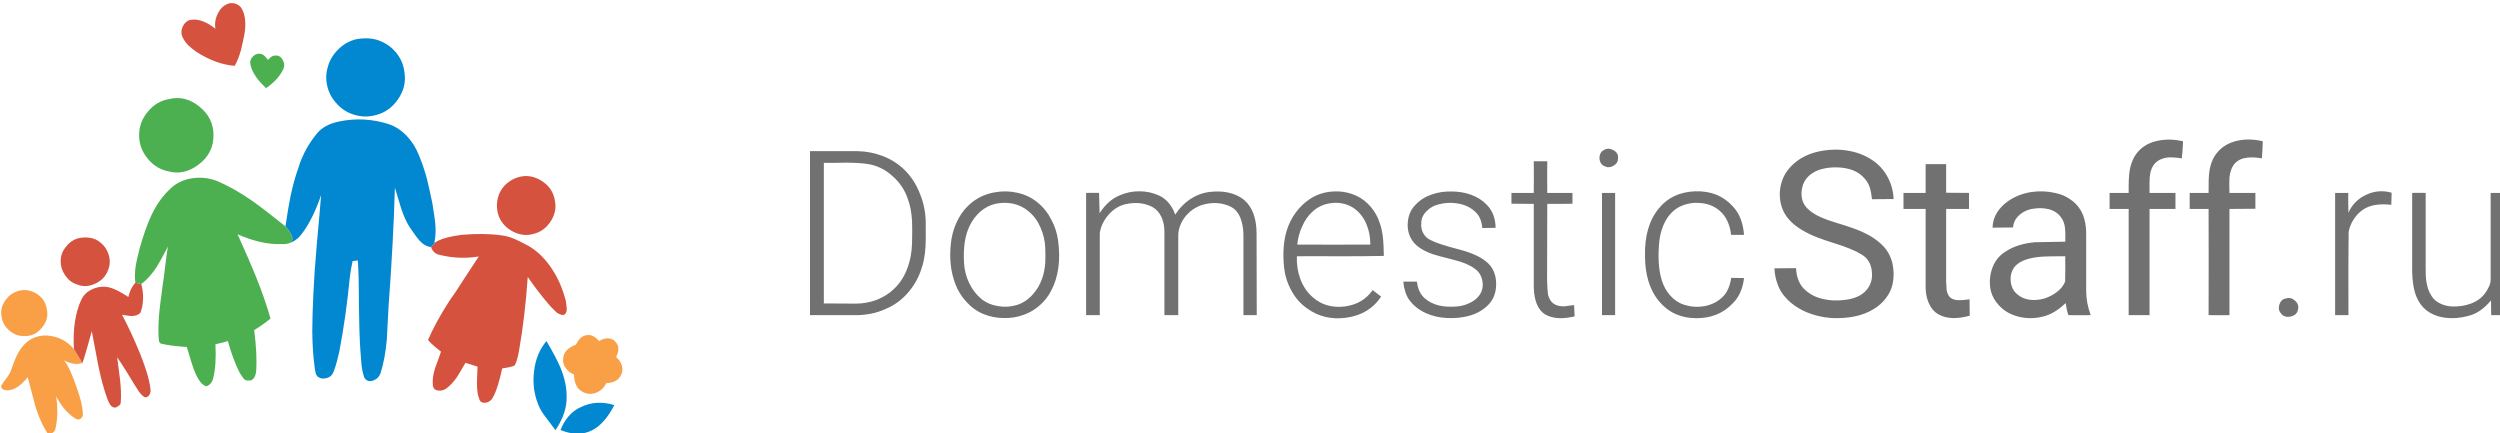
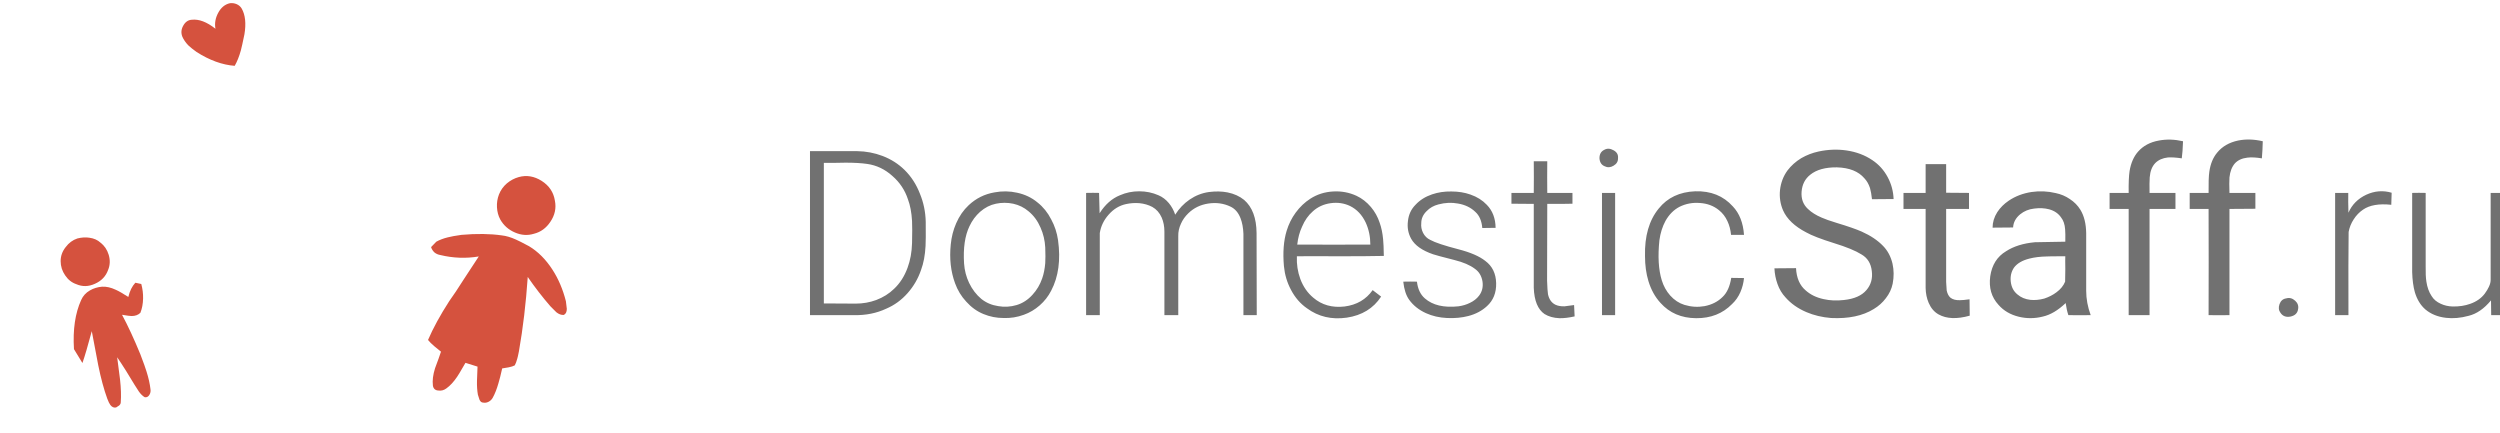
<svg xmlns="http://www.w3.org/2000/svg" xmlns:xlink="http://www.w3.org/1999/xlink" version="1.1" preserveAspectRatio="none" x="0px" y="0px" width="150px" height="26px" viewBox="0 0 150 26">
  <defs>
    <g id="Layer0_0_FILL">
-       <path fill="#0288D1" stroke="none" d=" M 453.2 412.8 Q 453.8 414.45 455.4 416.5 456.25 417.65 458 419.95 461.3 415.05 461.1 410.4 461.1 406.65 459.3 402.4 458.25 399.9 455.5 395.2 452.6 398.65 452.05 403.65 451.45 408.45 453.2 412.8 M 474.35 413 Q 472 412.25 469.6 412.35 467.1 412.5 464.95 413.6 463.1 414.4 461.6 416.15 460.25 417.75 459.4 419.9 461.65 420.85 463.85 420.95 466.25 421 468.25 419.95 471.65 418.2 474.35 413 M 397.95 334.2 Q 393.95 335 391.85 337.4 388.25 341.75 386.65 346.9 385.35 350.5 384.4 355 383.75 358.2 383 363.35 386.15 366.9 384.1 368 384.6 367.85 385.05 367.6 386.5 366.8 387.55 365.4 390.55 361.5 392.9 354.65 392.55 359.2 391.7 368.35 391 376.35 390.75 382.1 390.45 388.5 390.45 392.5 390.5 398.2 391.15 402.85 391.2 403.25 391.35 403.95 391.5 404.55 391.8 404.95 392.85 405.9 394.35 405.5 395.85 405.15 396.35 403.75 396.85 402.55 397.25 401 397.45 400.25 397.95 398.15 399.8 388.55 400.85 377.75 401.1 375.35 401.65 373 L 403.1 372.8 Q 403.4 376.85 403.4 385.2 403.5 393.4 403.8 397.65 403.9 398.95 404.1 401.6 404.35 403.9 404.95 405.45 405.85 406.75 407.4 406.15 408.9 405.6 409.4 404.15 410.65 400.3 411.15 394.85 411.5 388.5 411.65 385.35 412.95 368.05 413.4 352.6 414 354.5 415.15 358.4 416.25 361.7 417.65 363.8 419.55 366.55 420.1 367.15 421.65 368.9 423.45 369.1 L 424.9 367.6 Q 424.65 367.75 424.35 367.9 424.9 365.55 424.6 362.4 424.55 361.6 423.8 356.9 422.9 352.55 422.3 350.15 421.3 346.5 420.1 343.65 418.9 340.6 416.85 338.4 414.65 336 411.85 335 405 332.75 397.95 334.2 M 402.7 311.35 Q 399.9 312 397.75 314.1 395.5 316.25 394.75 319.1 393.95 321.7 394.65 324.55 395.35 327.25 397.2 329.2 399.25 331.55 402.3 332.4 405.3 333.25 408.2 332.4 411.9 331.45 414.25 328.05 416.7 324.55 416.05 320.55 415.75 317.7 413.95 315.35 412.2 313.1 409.65 312 406.8 310.65 402.7 311.35 Z" />
-       <path fill="#F99F45" stroke="none" d=" M 313.7 381.95 Q 311.15 380.5 308.6 381.35 306.6 381.95 305.3 383.75 303.9 385.6 304.05 387.75 304.2 390.35 306.2 392.2 308.2 393.95 310.6 393.8 313.35 393.9 315.3 391.55 317.35 389.15 316.7 386.3 316.25 383.45 313.7 381.95 M 468.65 393.95 Q 467.75 393.4 466.85 393.55 464.9 393.65 463.7 396.2 460.35 397.45 460.15 399.95 459.9 401.45 460.9 402.75 461.7 403.9 463.15 404.5 463.15 406 463.65 407.2 464.2 408.6 465.4 409.2 467.1 410.3 469.15 409.6 471.15 408.9 472.1 406.9 475.2 406.75 476.1 404.8 476.9 403.55 476.45 402 476 400.6 474.85 399.65 476.1 397.05 474.85 395.65 474.05 394.5 472.65 394.45 471.35 394.4 470.15 395.2 469.3 394.3 468.65 393.95 M 318.65 393.95 Q 315.2 393.1 312.3 394.7 310.3 395.85 308.85 398.3 307.9 400 306.85 403.1 306.55 404.1 305.55 405.45 304.35 407.05 304.05 407.6 303.9 408.8 305.8 408.9 308.55 408.8 311.4 405.25 312.15 408 313.6 413.55 315.1 418.3 317.2 421.2 317.95 420.9 318.35 420.65 318.95 420.25 319.1 419.6 320.05 415.4 319.3 410.55 321.6 414.9 324.7 416.75 325.5 417.25 326.2 416.7 326.85 416.1 326.7 415.15 326.6 413.25 325.9 410.85 325.65 409.95 324.5 406.7 323.75 404.65 323.2 403.5 322.45 401.75 321.5 400.55 324.25 402.05 326.6 401.3 L 324.25 397.45 Q 322 394.75 318.65 393.95 Z" />
      <path fill="#717171" stroke="none" d=" M 595.7 361.4 Q 594.25 358.55 591.9 356.7 589.5 354.7 586.25 354 583.15 353.3 579.95 353.9 575.85 354.6 572.8 357.45 570.6 359.5 569.3 362.5 568.1 365.25 567.8 368.4 567.2 374.25 569 379.15 570.05 382.05 572.1 384.25 574.2 386.6 576.9 387.7 579.55 388.8 582.5 388.8 585.4 388.9 588.1 387.9 590.5 387.05 592.5 385.3 594.5 383.55 595.7 381.2 598.75 375.4 597.6 367.15 597.15 364.05 595.7 361.4 M 589.4 359.15 Q 591.55 360.9 592.75 363.7 593.9 366.3 594.05 369.2 594.15 371.95 594.05 373.55 593.85 375.95 593.2 377.8 592.3 380.4 590.5 382.35 588.6 384.45 586.1 385.2 583.55 385.95 581 385.5 578.3 385.1 576.3 383.5 574.2 381.75 572.9 379.05 571.7 376.55 571.5 373.65 571.1 367.25 573 363.3 574.1 360.95 575.95 359.3 577.95 357.55 580.35 357.05 582.75 356.55 585.15 357.05 587.6 357.6 589.4 359.15 M 541.8 342.45 L 528.7 342.45 528.7 388 540.95 388 Q 545.85 388.1 549.9 386.2 553.3 384.75 555.85 381.85 558.35 379 559.55 375.45 560.6 372.65 560.8 368.8 560.9 367.3 560.85 362.05 560.75 357.95 559.25 354.3 557.75 350.4 554.95 347.65 552.4 345.15 548.9 343.8 545.5 342.5 541.8 342.45 M 532.55 345.7 Q 534.55 345.75 538.55 345.65 542.2 345.65 544.6 346 548.5 346.55 551.6 349.35 554.65 352 555.9 355.8 556.85 358.3 557.05 361.85 557.15 363.9 557.05 368 556.95 371.75 555.8 374.85 554.5 378.4 552.05 380.7 550 382.7 547.1 383.8 544.4 384.8 541.4 384.8 535.5 384.8 532.55 384.75 L 532.55 345.7 M 936.9 384.95 Q 936.4 386.35 937.2 387.4 938.15 388.75 939.95 388.4 941.8 388 942.05 386.4 942.35 385 941.25 384 940.1 382.95 938.75 383.35 937.4 383.55 936.9 384.95 M 956.05 359.55 Q 955.95 356.35 956 354.05 L 952.35 354.05 952.35 388 956.05 388 Q 956 372.6 956.1 364.9 956.45 363 957.5 361.4 958.55 359.75 960.1 358.7 962.85 356.8 967.95 357.35 968 355.1 968.05 354 964.5 352.95 961 354.55 957.5 356.2 956.05 359.55 M 932 344.45 Q 932.2 342.1 932.25 339.7 928.65 338.85 925.4 339.5 921.65 340.3 919.55 342.9 917.85 344.95 917.4 348.2 917.15 349.95 917.2 354.05 L 911.95 354.05 911.95 358.5 917.2 358.5 Q 917.25 373.25 917.2 388 920.1 388.05 923 388 L 923 358.5 930.2 358.45 930.2 354.05 923 354.05 Q 922.9 351.15 923 349.75 923.25 347.3 924.5 345.85 925.75 344.5 928 344.25 929.55 344.05 932 344.45 M 876.25 360.9 Q 877.2 362.1 877.35 364.15 877.45 365.3 877.4 367.6 869.65 367.7 868.95 367.75 864.1 368.2 860.95 370.25 857.25 372.45 856.55 377.2 855.9 381.95 858.85 385.15 861 387.6 864.5 388.45 867.8 389.25 871.15 388.4 874.3 387.7 877.5 384.65 877.75 386.5 878.25 388 881.7 388.05 884.45 388 883.2 384.6 883.2 381.25 L 883.2 365.25 Q 883.15 361.3 881.6 358.75 880.5 356.95 878.65 355.75 876.9 354.55 874.75 354.1 871.4 353.3 868 353.8 864.45 354.35 861.7 356.2 859.7 357.55 858.5 359.4 857.2 361.45 857.2 363.7 L 862.9 363.65 Q 863 361.55 864.85 360 866.5 358.65 868.75 358.4 871 358.1 872.9 358.6 875.1 359.2 876.25 360.9 M 863.15 374.8 Q 864.45 373.05 867.4 372.3 869.5 371.75 872.35 371.7 872.65 371.65 877.4 371.65 877.35 372.45 877.4 375.2 877.4 377.35 877.35 378.7 876.65 380.4 874.95 381.65 873.5 382.75 871.55 383.4 869.5 383.95 867.65 383.75 865.55 383.5 864.1 382.25 862.5 380.95 862.25 378.7 862 376.5 863.15 374.8 M 889.7 354.05 L 889.7 358.5 895 358.5 895 388 Q 896 388 900.8 388 L 900.8 358.5 908 358.5 908 354.05 900.8 354.05 Q 900.75 351.15 900.85 349.7 901.05 347.15 902.4 345.75 903.7 344.45 905.9 344.2 907.4 344.1 909.75 344.45 910 342.7 910.1 339.7 906.6 338.9 903.4 339.5 899.75 340.15 897.6 342.6 895.8 344.65 895.25 348 894.95 349.95 895 354.05 L 889.7 354.05 M 844.3 346.05 L 838.6 346.05 838.6 354.05 832.45 354.05 Q 832.45 356.25 832.45 358.5 L 838.6 358.5 838.6 380.45 Q 838.65 382.75 839.45 384.6 840.4 386.8 842.2 387.8 845.5 389.65 850.85 388.15 850.8 386.1 850.8 383.6 849 383.85 848.1 383.85 846.5 383.9 845.55 383.2 844.75 382.55 844.45 381.15 844.4 380.75 844.3 378.8 L 844.3 358.5 Q 845.35 358.5 850.65 358.5 L 850.65 354.05 Q 846.4 354.05 844.3 354 L 844.3 346.05 M 752.35 354.05 L 748.7 354.05 748.7 388 752.35 388 752.35 354.05 M 764.65 367.2 Q 765.05 364.2 766.35 361.8 767.85 359.15 770.25 357.9 772.9 356.6 775.9 356.85 779 357.05 781.2 358.85 782.7 360.05 783.55 361.9 784.35 363.6 784.55 365.7 L 788.15 365.7 Q 787.8 360.7 785.05 357.8 781.1 353.4 774.6 353.6 768.1 353.85 764.45 358.4 760.45 363.3 760.65 371.6 760.65 375.4 761.6 378.55 762.7 382.15 764.95 384.6 768.7 388.8 774.85 388.85 780.95 388.9 784.85 384.9 786.3 383.55 787.15 381.6 787.95 379.75 788.15 377.7 L 784.6 377.65 Q 784.05 381.2 782.2 382.95 780.25 384.9 777.2 385.5 774.4 386 771.6 385.15 769.35 384.45 767.65 382.55 766.05 380.75 765.3 378.3 763.95 373.9 764.65 367.2 M 749.3 342.1 Q 748 342.75 748 344.4 748.1 346.1 749.45 346.65 750.65 347.25 751.9 346.5 753.2 345.75 753.15 344.4 753.3 342.95 751.9 342.2 750.5 341.4 749.3 342.1 M 808.85 342.55 Q 806.3 343.1 804.05 344.4 801.75 345.8 800.2 347.85 798.5 350.2 798.15 353.25 797.85 356.25 799 358.9 800.6 362.5 805.4 365 807.7 366.3 813.15 368 818.35 369.6 820.8 371.15 823.3 372.6 823.65 375.75 824.05 378.85 822.15 381.05 820.2 383.35 815.9 383.8 812.85 384.15 810.25 383.55 807.25 382.9 805.3 381.15 802.8 379.05 802.6 374.95 797.6 374.95 796.6 375 796.7 377.25 797.45 379.35 798.2 381.5 799.7 383.1 801.95 385.65 805.45 387.15 808.6 388.5 812.35 388.8 819.6 389.15 824.2 386.3 826.2 385.1 827.55 383.3 829 381.45 829.45 379.25 830 376.4 829.4 373.7 828.7 370.75 826.8 368.8 824.55 366.45 820.85 364.8 818.6 363.8 813.95 362.4 811 361.5 809.7 360.9 807.35 359.9 805.9 358.5 803.9 356.65 804.15 353.65 804.4 350.7 806.55 349 809.15 346.9 813.95 346.95 819.15 347.1 821.6 350 822.6 351.05 823.15 352.7 823.5 353.95 823.7 355.8 L 829.7 355.75 Q 829.6 352.55 828.05 349.65 826.5 346.75 823.8 344.95 820.7 342.85 816.6 342.25 812.8 341.7 808.85 342.55 M 713.55 359.35 Q 715.2 360.85 715.45 363.8 L 719.15 363.75 Q 719.1 359.8 716.7 357.35 714.9 355.45 712.15 354.5 709.75 353.65 706.85 353.65 704 353.6 701.5 354.45 698.7 355.4 696.9 357.35 695.1 359.15 694.8 361.85 694.45 364.55 695.7 366.8 697.25 369.55 701.8 371.1 702.45 371.35 707.75 372.7 711.35 373.6 713.35 375.1 715.1 376.3 715.5 378.6 715.85 380.9 714.55 382.6 713.6 383.85 712 384.6 710.6 385.3 708.85 385.55 702.75 386.2 699.5 383.35 697.65 381.75 697.3 378.7 695.4 378.65 693.5 378.7 693.85 381.95 695.15 383.75 696.85 386.1 699.8 387.45 702.45 388.65 705.65 388.8 708.85 388.95 711.55 388.25 714.65 387.45 716.75 385.5 719.4 383.1 719.3 379.1 719.2 375.1 716.3 372.95 713.85 371 708.8 369.7 703 368.2 701 367.1 699.7 366.5 699 365.15 698.35 363.85 698.5 362.45 698.5 360.55 700 359.1 701.3 357.75 703.25 357.25 706.05 356.5 708.7 357 711.65 357.5 713.55 359.35 M 723.55 354.05 L 723.55 357.05 729.75 357.1 729.75 380.4 Q 729.95 385.8 732.75 387.7 734.45 388.75 736.85 388.85 738.65 388.9 741.1 388.35 L 740.95 385.2 Q 738.8 385.5 738.3 385.55 736.8 385.6 735.75 385.1 734.15 384.3 733.7 382.2 733.55 381.3 733.45 378.45 L 733.5 357.1 Q 739.35 357.1 740.5 357.05 L 740.5 354.05 Q 735.85 354.05 733.5 354.05 733.45 349.65 733.5 345.25 731.65 345.25 729.75 345.25 729.8 349.65 729.75 354.05 725.6 354.05 723.55 354.05 M 652.75 365.2 Q 652.7 358.95 649.3 356 647.4 354.45 644.65 353.9 642.3 353.45 639.55 353.8 636.65 354.2 634.15 355.9 631.75 357.55 630.15 360.1 629.55 358.3 628.4 356.9 627.15 355.4 625.5 354.7 623 353.6 620.15 353.6 617.3 353.6 614.8 354.7 611.45 356.05 609.15 359.7 609.05 355.95 609 354.05 607.4 354 605.4 354.05 L 605.4 388 609.2 388 609.2 365.2 Q 609.65 362.35 611.65 360.1 613.7 357.75 616.5 357.15 618.35 356.75 620.2 356.9 622.2 357.1 623.8 357.95 625.5 358.9 626.4 360.9 627.15 362.65 627.15 364.8 L 627.15 388 Q 628.45 388 631 388 L 631 366.05 Q 630.95 364.3 631.75 362.6 632.45 361 633.8 359.7 636.05 357.5 639.35 357 642.65 356.5 645.5 357.85 647.4 358.75 648.3 361.1 649 362.9 649.1 365.4 649.1 372.95 649.1 388 L 652.8 388 652.75 365.2 M 687.9 366.9 Q 687.65 364.3 686.95 362.35 686.15 359.9 684.5 357.95 682.75 355.9 680.5 354.85 677.45 353.45 674 353.65 670.5 353.85 667.7 355.65 665.35 357.15 663.6 359.55 661.95 361.8 661.1 364.6 659.85 368.7 660.35 374.4 660.7 377.95 662.3 380.95 664 384.2 666.75 386.1 671.5 389.6 677.8 388.7 684.15 387.75 687.35 382.85 686.35 382.05 685 381.05 682.25 384.95 677.2 385.6 672.05 386.2 668.5 383.15 666.1 381.15 664.9 377.95 663.8 374.95 663.95 371.65 666.6 371.6 676 371.65 683.5 371.65 688.1 371.55 688.05 368.35 687.9 366.9 M 678.75 357.7 Q 681.55 359.1 683.05 362.25 684.35 365.05 684.35 368.4 674.25 368.45 664.05 368.4 664.35 365.65 665.4 363.4 666.5 360.8 668.4 359.15 670.45 357.3 673.35 356.9 676.25 356.5 678.75 357.7 M 999.3 354.05 Q 997.45 354.05 995.55 354.05 L 995.55 378 Q 995.6 379.05 995.05 380.15 994.7 380.95 993.9 382.05 992.45 383.95 989.9 384.85 987.7 385.65 985 385.6 983.2 385.55 981.7 384.85 980 384.1 979.15 382.7 978.05 381.05 977.7 378.7 977.45 377.1 977.5 374.4 L 977.5 354.05 Q 975.65 354 973.75 354.05 L 973.75 376.05 Q 973.85 379.35 974.5 381.65 975.4 384.65 977.4 386.4 979.7 388.35 983.15 388.75 986.1 389.1 989.4 388.2 992.75 387.4 995.65 383.9 995.7 385.25 995.7 388 L 999.3 388 999.3 354.05 Z" />
      <path fill="#D5523E" stroke="none" d=" M 442.3 354.5 Q 441.65 356.2 441.75 358.05 441.85 359.9 442.65 361.4 444.05 363.9 446.75 365.05 449.4 366.2 452 365.4 454.85 364.7 456.6 362.05 458.45 359.3 457.85 356.25 457.3 352.7 454.15 350.7 451.05 348.75 447.8 349.65 446 350.15 444.5 351.4 443 352.7 442.3 354.5 M 328.55 366.5 Q 327 366.25 325.2 366.7 323.25 367.35 321.95 369.1 320.55 370.85 320.55 373 320.55 375.15 321.8 376.95 323 378.75 324.9 379.4 327.4 380.5 330.05 379.3 332.8 378.1 333.75 375.4 334.55 373.45 333.9 371.25 333.25 369.1 331.6 367.85 330.4 366.75 328.55 366.5 M 431.9 365.7 Q 429.4 366.05 428.05 366.4 426.25 366.85 424.9 367.6 L 423.45 369.1 Q 423.7 369.95 424.4 370.6 425.1 371.15 426 371.3 431.35 372.6 436.7 371.7 435.55 373.4 432.6 377.95 430.1 381.9 428.5 384.1 424.7 390 422.6 394.9 423.25 395.7 424.3 396.6 424.95 397.15 426.2 398.15 425.7 399.7 424.55 402.75 423.7 405.45 423.95 407.55 424.15 408.9 425.55 408.95 426.7 409.1 427.7 408.35 429.25 407.25 430.7 405.1 430.95 404.8 433 401.25 L 436.35 402.3 Q 436.2 406.05 436.2 406.2 436.15 408.45 436.45 410.1 436.85 411.45 436.9 411.5 437.25 412.3 437.95 412.3 438.7 412.45 439.45 412.05 440.2 411.65 440.6 410.9 441.5 409.25 442.15 406.95 442.6 405.5 443.2 402.8 443.8 402.7 445 402.5 446.05 402.3 446.7 401.95 447.1 401.2 447.4 400.05 447.5 399.8 447.85 398.05 449.55 388.4 450.3 377.4 453.3 381.75 456.6 385.55 457.85 386.85 458.25 387.2 459.25 388 460.3 387.95 461.15 387.55 461.15 386.25 460.95 384.75 460.9 384.15 459.65 379.2 457.15 375.35 454.4 371.1 450.65 368.85 447.95 367.4 447 367 444.9 366.05 443.1 365.85 438.25 365.15 431.9 365.7 M 343.45 383.4 Q 343.5 381.4 342.95 379.35 L 341.3 379 Q 339.95 380.45 339.35 382.95 337.1 381.5 335.85 380.95 333.85 380 332.05 380.1 330.2 380.25 328.65 381.15 327 382.1 326.25 383.8 323.75 389.3 324.25 397.45 L 326.6 401.3 Q 327.55 398.6 329.2 392.45 329.8 395.6 331 401.95 332.1 407.35 333.5 411.2 333.95 412.4 334.35 412.95 335.05 413.85 335.95 413.65 336.6 413.25 336.8 413.1 337.25 412.7 337.25 412.2 337.45 409.5 337.05 405.9 336.5 401.8 336.25 399.7 337.25 401.15 338.7 403.45 340.75 406.85 341.05 407.3 341.45 407.95 342.3 409.25 343.05 410.3 343.9 410.8 344.7 410.95 345.2 410.15 345.65 409.4 345.5 408.55 345.25 406.35 344.4 403.65 344.05 402.45 342.7 398.9 340.05 392.45 337.6 387.9 339.65 388.25 340.25 388.25 341.8 388.25 342.7 387.35 343.4 385.6 343.45 383.4 M 370.85 302.85 Q 370.35 302 369.4 301.6 368.55 301.25 367.6 301.35 365.5 301.8 364.3 304.05 363.15 306.2 363.55 308.45 359.95 305.6 356.95 305.95 355.45 306.05 354.6 307.6 353.75 309.1 354.35 310.65 354.9 311.9 356 313.05 356.9 313.9 358.3 314.9 363.7 318.35 368.9 318.75 369.9 317 370.6 314.5 370.9 313.4 371.6 310 372.35 305.5 370.85 302.85 Z" />
-       <path fill="#4CAF50" stroke="none" d=" M 350.6 328 Q 347.2 328.55 344.8 331.45 342.3 334.4 342.35 338.1 342.35 341.7 344.8 344.6 347.1 347.4 350.45 348.05 354.85 349.25 358.9 346.15 363.05 343 363 338.05 363.05 333.2 359 330 355.05 326.85 350.6 328 M 363.75 350.65 Q 360.4 349.45 356.95 350 353.25 350.6 350.8 353.1 347.8 355.9 345.65 360.5 344.1 363.85 342.55 369.25 341.65 372.75 341.45 374.05 341 376.8 341.3 379 L 342.95 379.35 Q 345.2 377.7 347.2 374.65 348.25 373 350.35 368.95 350 370.9 349.6 374.3 349.15 378.15 348.9 379.65 348.15 385.2 348 386.75 347.6 390.75 347.75 393.85 347.8 394.2 347.85 395.05 347.95 395.7 348.4 395.9 350.9 396.55 355.6 396.85 356.75 400.75 356.8 400.85 357.5 403.15 358.25 404.75 358.85 405.9 359.35 406.55 360.05 407.45 360.95 407.75 361.65 407.6 362.2 407 362.7 406.4 362.9 405.6 363.85 401.95 363.55 396.1 366.15 395.5 367 395.2 368.4 400.3 370.3 404.05 371.2 405.45 371.3 405.55 371.95 406.3 372.75 406.15 373.65 406.3 374.25 405.45 374.7 404.75 374.85 403.7 375.2 398.95 374.3 392.15 376.45 390.9 378.85 388.95 377.3 383.5 374.7 377.05 373 372.85 369.7 365.55 376.45 368.5 381.95 368.25 383.05 368.35 384.1 368 386.15 366.9 383 363.35 377.1 358.6 373.75 356.25 368.5 352.6 363.75 350.65 M 374.05 316.05 Q 373 317 373.25 318.3 373.6 320.15 374.95 322 375.75 323.15 377.6 324.95 381.1 322.55 382.45 319.55 382.95 318.35 382.2 317.05 381.45 315.75 380.2 315.9 379.65 315.85 379.05 316.25 378.8 316.4 378.15 317.1 377.6 316.4 377.3 316.1 376.75 315.55 376.2 315.45 375.05 315.15 374.05 316.05 Z" />
    </g>
  </defs>
  <g transform="matrix( 0.216, 0, 0, 0.216, -65.6,-64.9) ">
    <use xlink:href="#Layer0_0_FILL" />
  </g>
</svg>